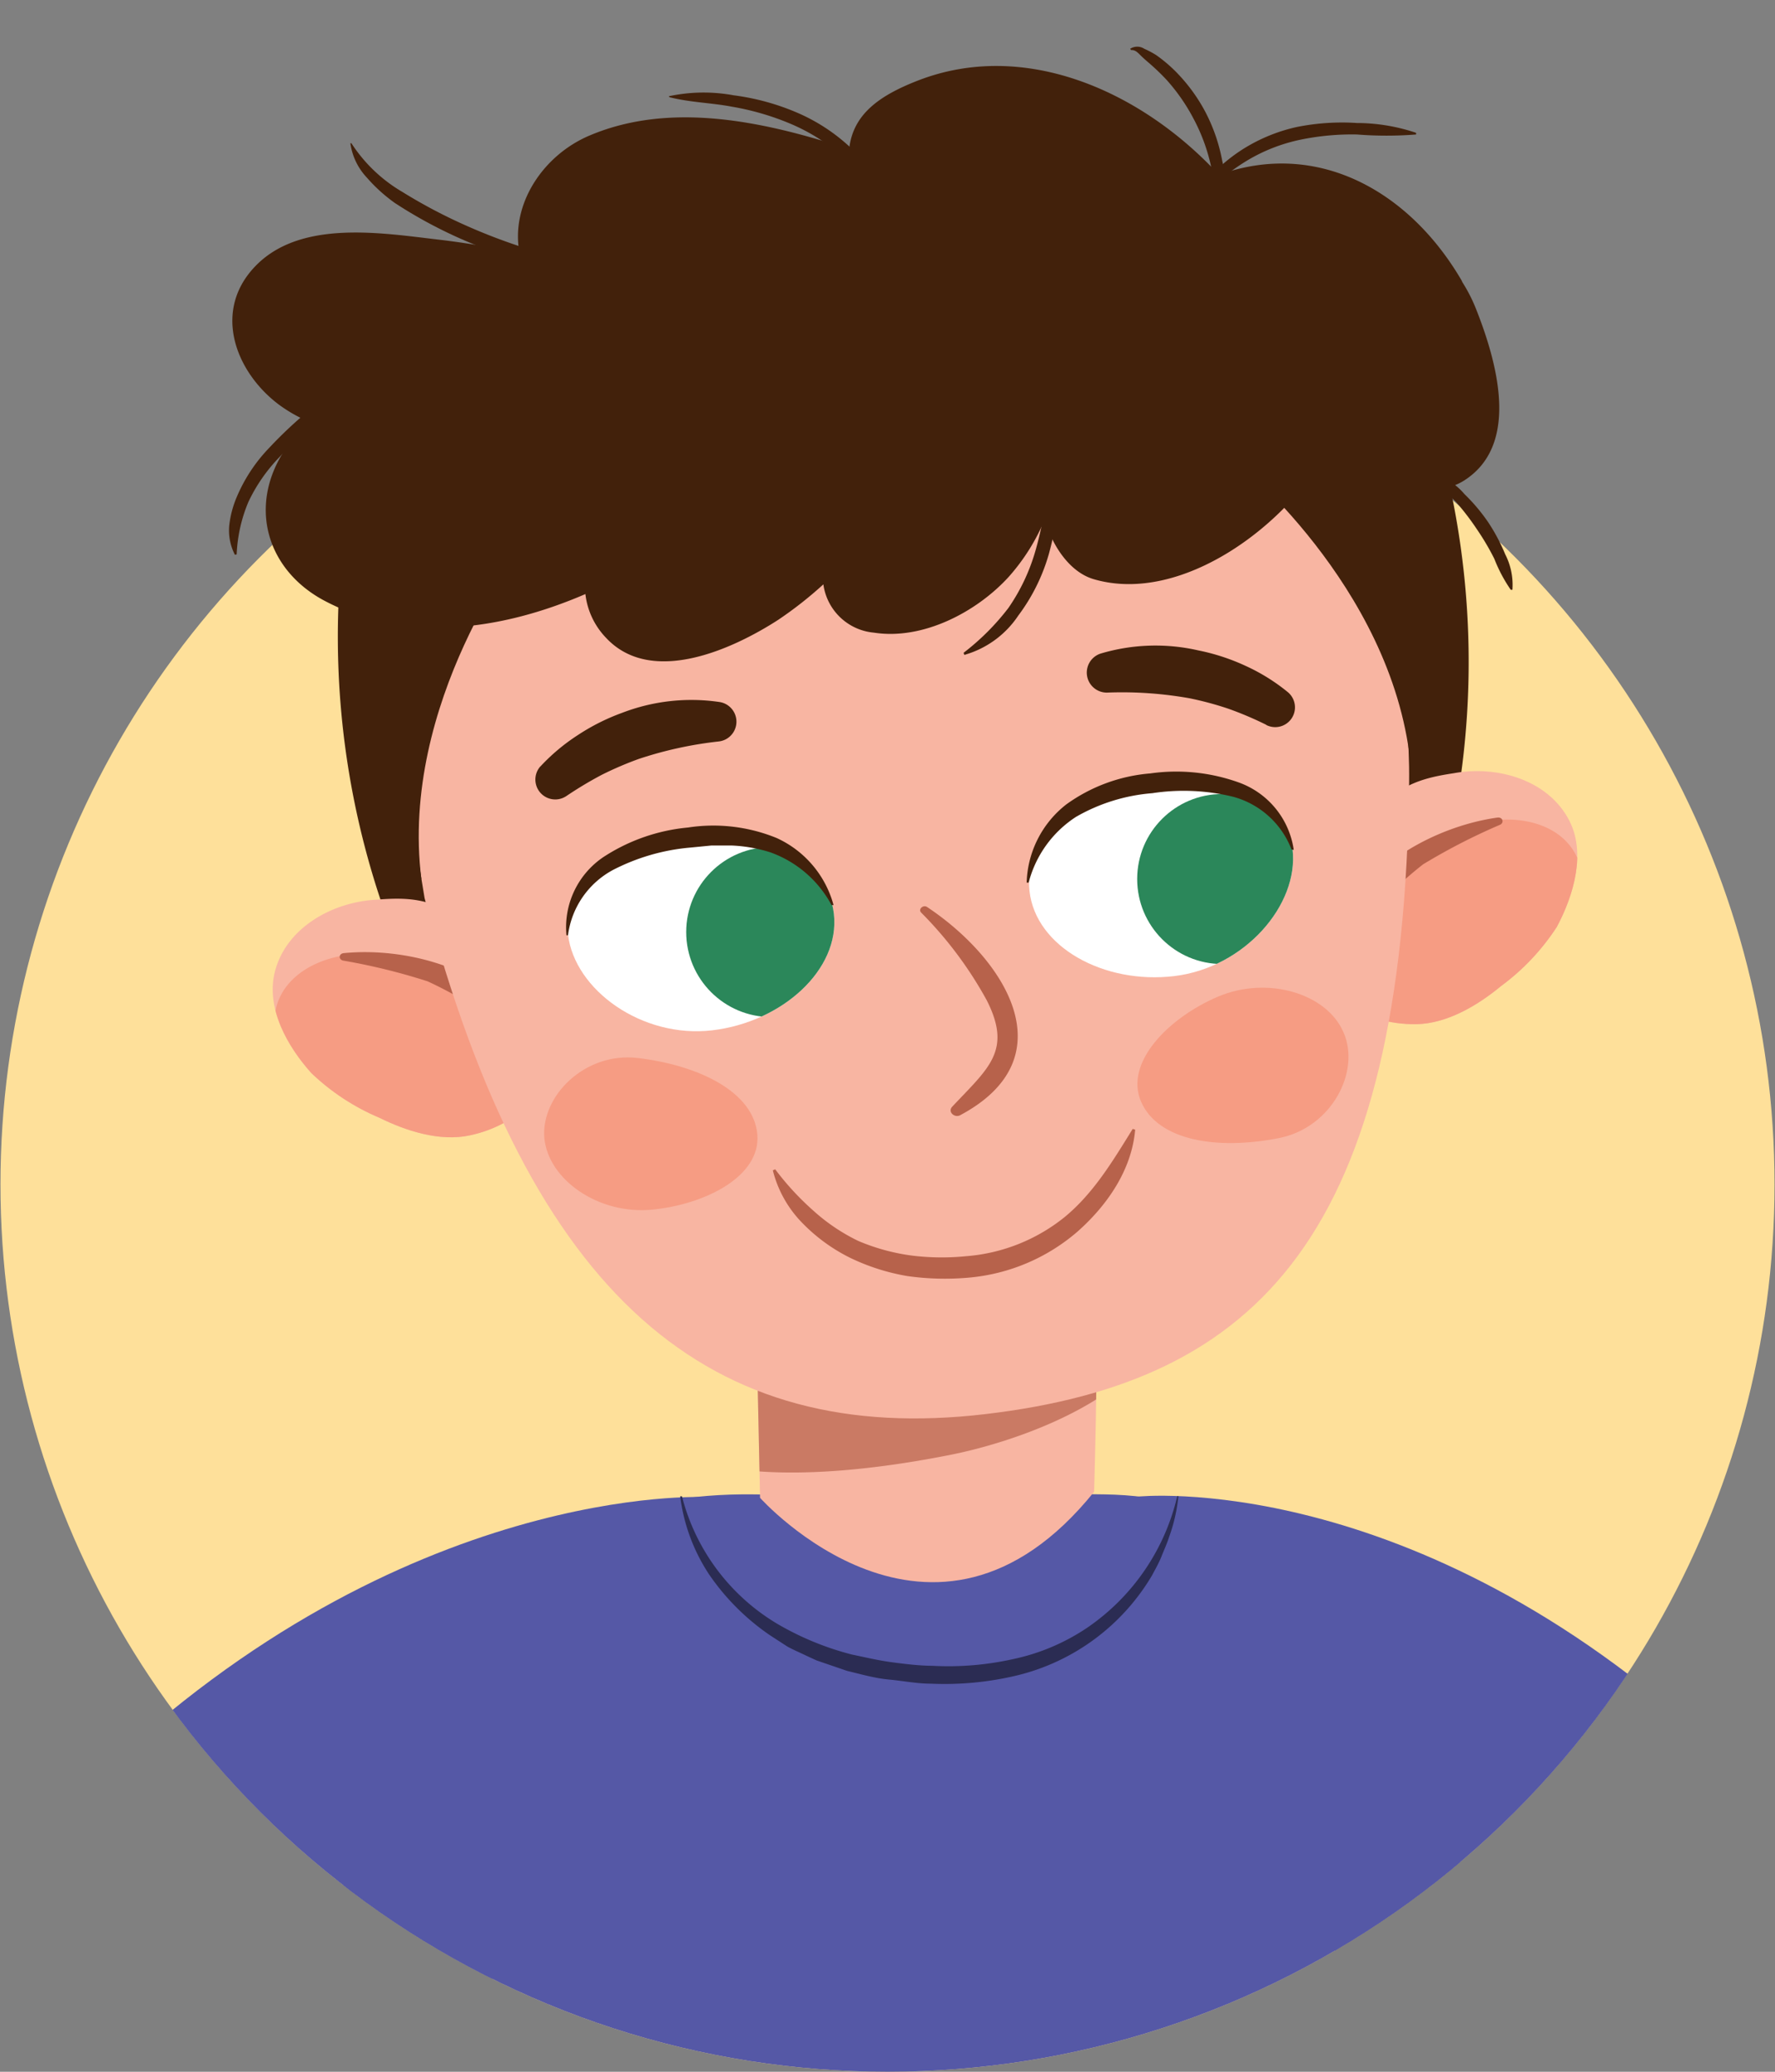
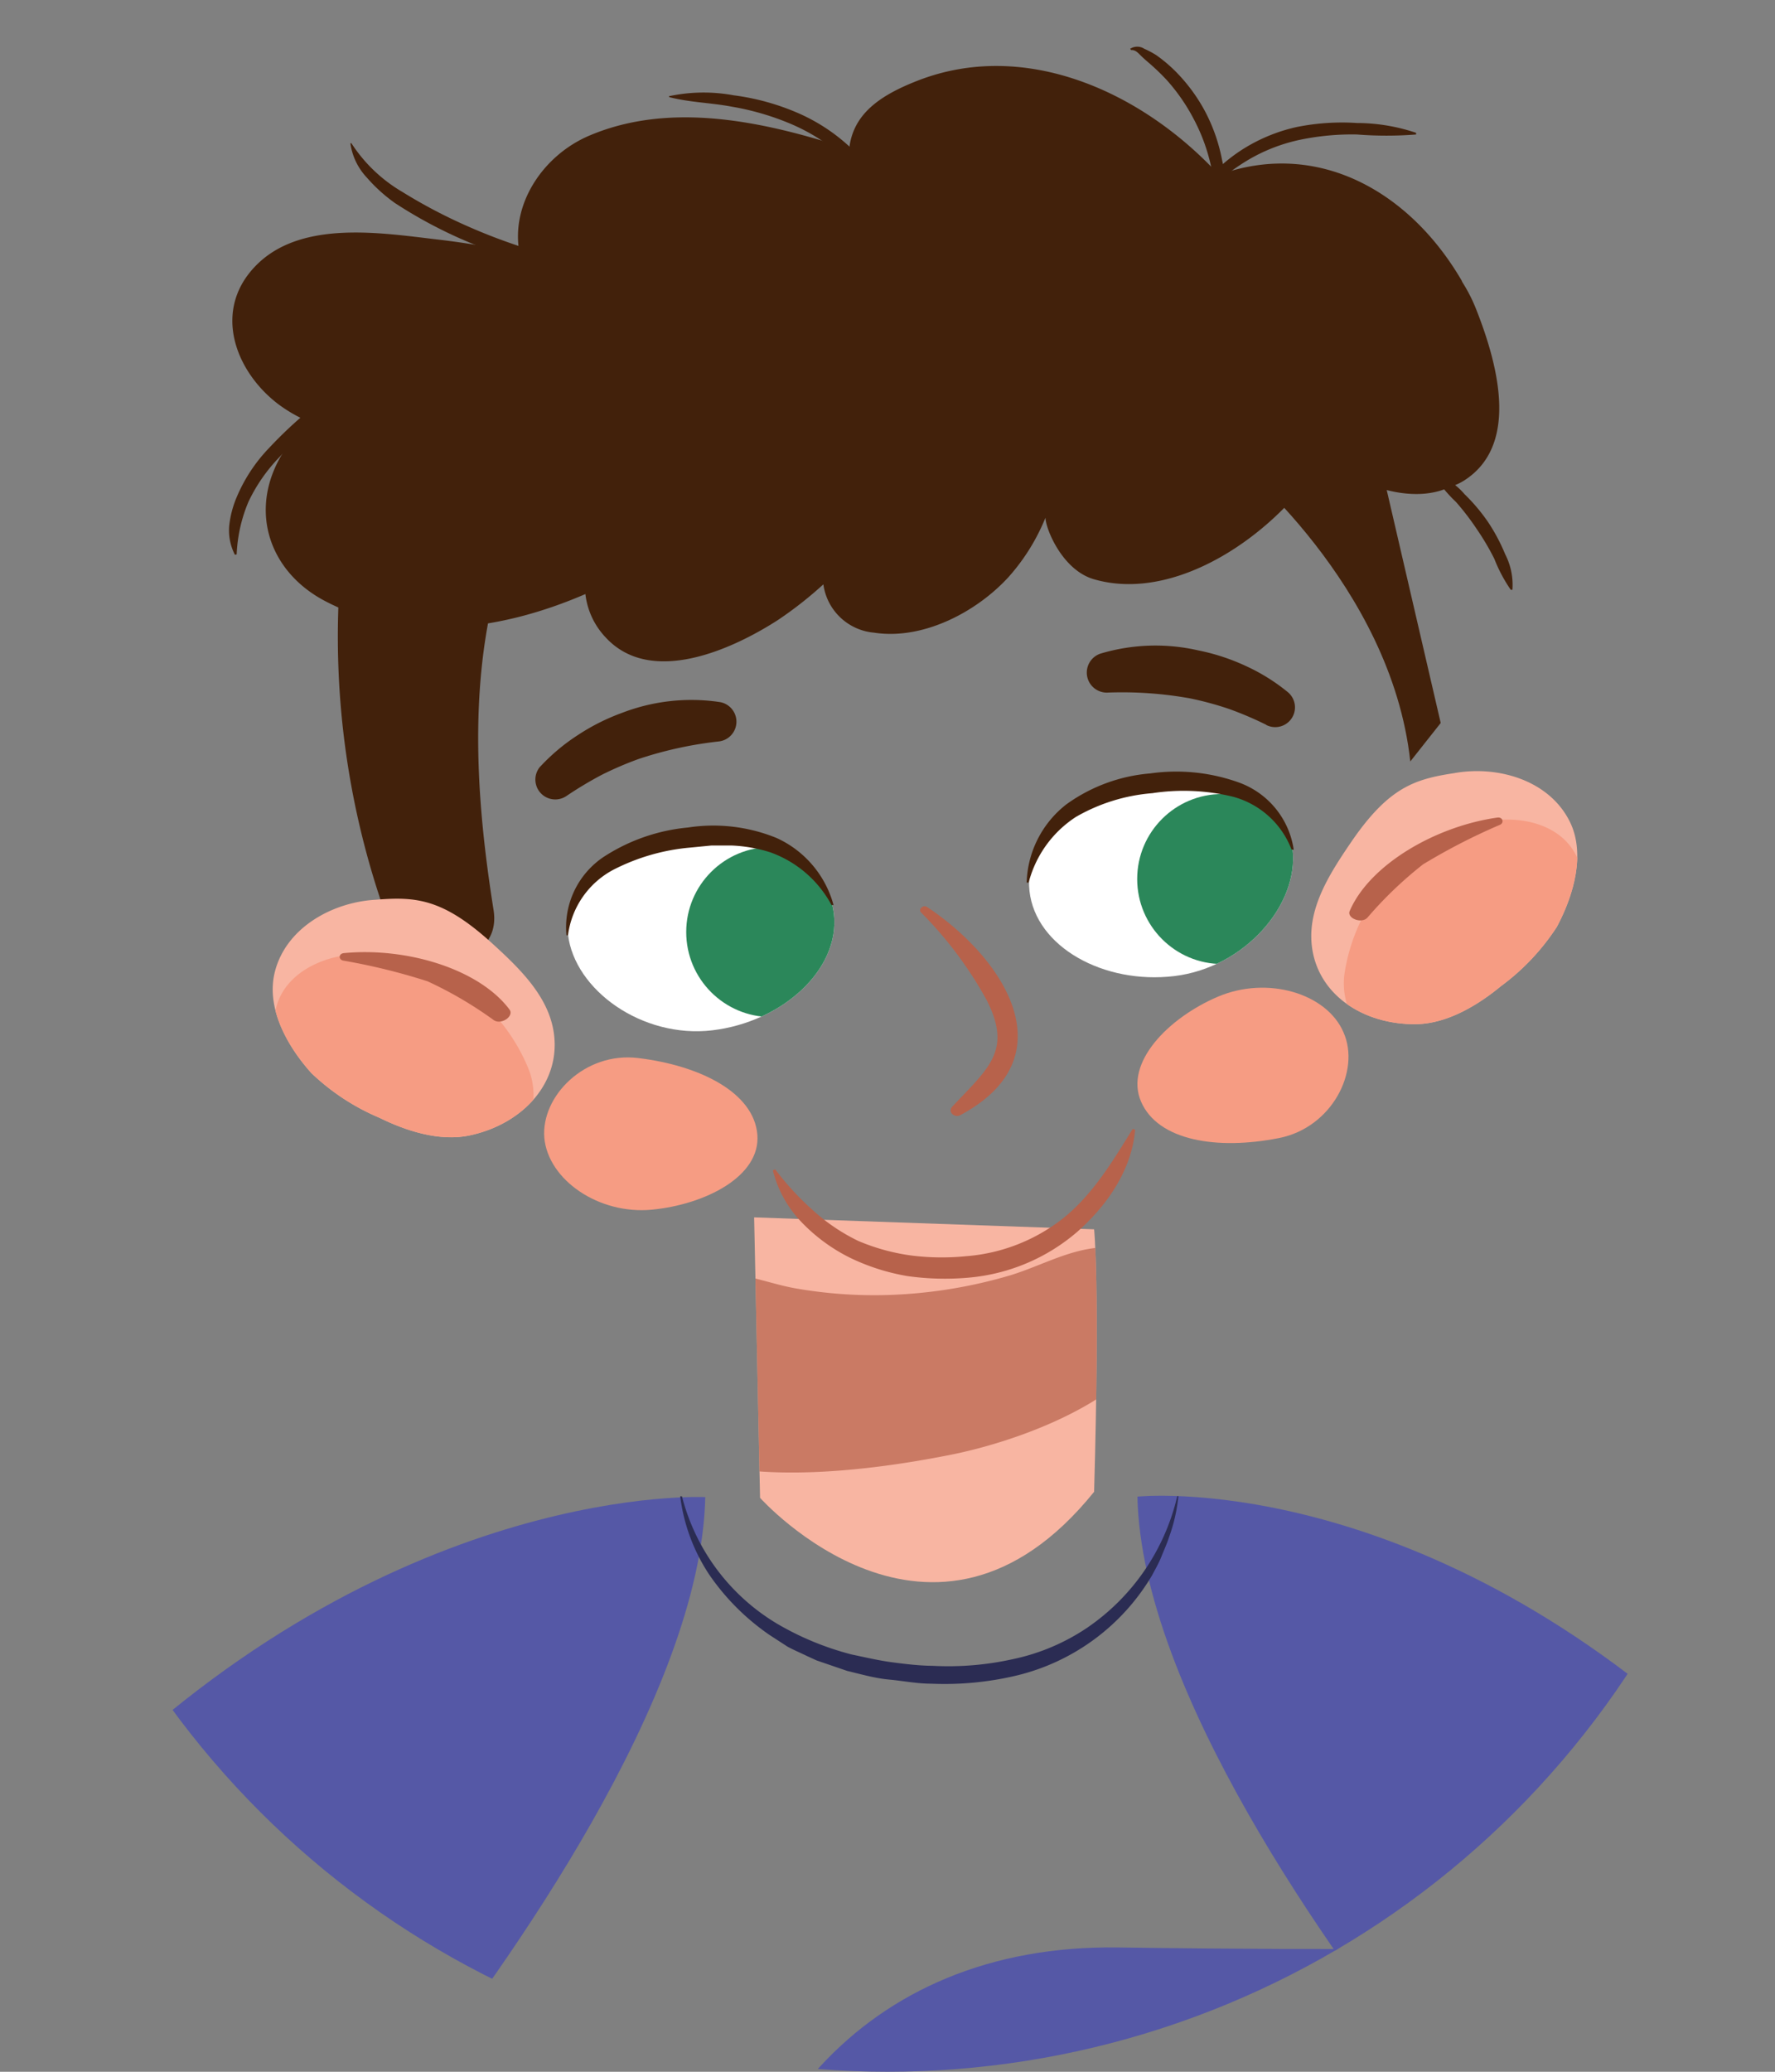
<svg xmlns="http://www.w3.org/2000/svg" width="150" height="175" viewBox="0 0 150 175">
  <rect x="0" y="0" width="150" height="175" fill="#808080" stroke="none" />
  <defs>
    <clipPath id="a">
      <path d="M0,100A75,75,0,0,0,150,100c0-16.48-4.08-97.22-4.08-97.22L4.24,2.85S0,83.74,0,100Z" fill="none" />
    </clipPath>
    <clipPath id="b">
      <path d="M92.46,103.84s.5,4.53,0,22.17c-13.61,16.88-28.23.51-28.23.51l-.5-23.69Z" fill="#f8b5a2" />
    </clipPath>
    <clipPath id="c">
      <path d="M132.58,69.25c-1.8-3.41-5.86-4.62-9.91-3.57a14.19,14.19,0,0,0-8.55,5.54c-1.87,2.48-3.51,5.33-3.29,8.37.32,4.34,4.33,7,8.9,6.92,2.63-.06,5.21-1.64,7.11-3.21a19.21,19.21,0,0,0,4.72-5C133,75.61,134.05,72,132.58,69.25Z" fill="none" />
    </clipPath>
    <clipPath id="d">
      <path d="M23.23,82.08c.95-3.73,4.63-5.85,8.81-5.77a14.26,14.26,0,0,1,9.6,3.42c2.39,2,4.65,4.38,5.14,7.38.7,4.3-2.59,7.83-7.06,8.79-2.57.56-5.44-.39-7.65-1.48a19,19,0,0,1-5.76-3.78C24.28,88.38,22.45,85.14,23.23,82.08Z" fill="none" />
    </clipPath>
    <clipPath id="e">
      <path d="M109.23,71.74c.55,4.7-4.06,10-10,10.71S87.53,80,87,75.27s4.35-9.14,10.27-9.84S108.67,67,109.23,71.74Z" fill="#fff" />
    </clipPath>
    <clipPath id="f">
      <path d="M48,78.93c.55,4.7,6.27,8.8,12.19,8.1S71,81.9,70.47,77.2,64.13,69.32,58.21,70,47.46,74.23,48,78.93Z" fill="#fff" />
    </clipPath>
  </defs>
  <g clip-path="url(#a)">
-     <circle cx="75" cy="100.04" r="74.96" fill="#fee09a" />
-     <path d="M124.09,164.5c-.75-20.76-11.85-38-30.75-38.27s-8,.3-29.62,0-33.95,15.27-34.88,35.81c-.12,2.46-.21,5.25-.28,8.26l9.82,9.81h78.55c2.49-2.88,4.95-5.78,7.34-8.74v0C124.23,169.11,124.16,166.81,124.09,164.5Z" fill="#5558a6" />
+     <path d="M124.09,164.5s-8,.3-29.62,0-33.95,15.27-34.88,35.81c-.12,2.46-.21,5.25-.28,8.26l9.82,9.81h78.55c2.49-2.88,4.95-5.78,7.34-8.74v0C124.23,169.11,124.16,166.81,124.09,164.5Z" fill="#5558a6" />
    <path d="M92.46,103.84s.5,4.53,0,22.17c-13.61,16.88-28.23.51-28.23.51l-.5-23.69Z" fill="#f8b5a2" />
    <g clip-path="url(#b)">
      <path d="M98.83,106.87a3.32,3.32,0,0,0-2.36-2.39c-.28,0-.57-.07-.85-.09a5,5,0,0,0-2.31,1.09,1.66,1.66,0,0,0-.62-.08c-2.54.26-4.8,1.54-7.23,2.3a40.81,40.81,0,0,1-8.88,1.61,38.56,38.56,0,0,1-9.1-.44c-3-.47-6-2.1-9-.86a4.12,4.12,0,0,0-2.41,3.38,4.43,4.43,0,0,0-1.23.35A4.29,4.29,0,0,0,52.19,116c1,11.6,21.5,8.21,28.17,6.88S101,116.63,98.83,106.87Z" fill="#b7624b" opacity="0.7" />
    </g>
-     <path d="M118.94,29.46c-1.54-3.79-6.5-2.71-7.57.28-.31-.4-.61-.81-.93-1.21-3.27-4-9.73.81-6.44,4.86,8,9.9,9.92,22.46,10.25,34.87.08,2.88,2.58,3.85,4.77,3.27a3.83,3.83,0,0,0,4-3.27A70.23,70.23,0,0,0,118.94,29.46Z" fill="#42210b" />
    <path d="M132.58,69.25c-1.8-3.41-6.1-4.6-9.71-3.94-3.38.51-5.57,1.23-8.75,5.91-1.74,2.56-3.51,5.33-3.29,8.37.32,4.34,4.33,7,8.9,6.92,2.63-.06,5.21-1.64,7.11-3.21a19.21,19.21,0,0,0,4.72-5C133,75.61,134.05,72,132.58,69.25Z" fill="#f8b5a2" />
    <g clip-path="url(#c)">
      <path d="M133.21,72.29c-1.38-2.79-5.09-3.64-8.61-2.69a15.64,15.64,0,0,0-10.95,12.45,6,6,0,0,0,3.52,6.52,6.09,6.09,0,0,0,5.91-.8c3.25-.71,5.8-2.94,7.7-5.14C133.49,79.5,135,75.81,133.21,72.29Z" fill="#f69c83" />
    </g>
    <path d="M126.54,69.06c-5.26.74-10.81,4-12.48,7.89-.26.61,1,1.11,1.5.56a33,33,0,0,1,4.7-4.5,51.9,51.9,0,0,1,6.52-3.35C127.12,69.49,127,69,126.54,69.06Z" fill="#b7624b" />
    <path d="M30,39.59c.81-4,5.89-3.85,7.49-1.11.23-.45.45-.91.69-1.36,2.48-4.55,9.71-1,7.22,3.59-6.1,11.21-5.64,23.9-3.69,36.16.45,2.84-1.83,4.26-4.09,4.09a3.84,3.84,0,0,1-4.58-2.47A70.22,70.22,0,0,1,30,39.59Z" fill="#42210b" />
    <path d="M23.23,82.08c.95-3.73,4.87-5.88,8.53-6.08,3.41-.28,5.7-.09,9.88,3.73,2.28,2.08,4.65,4.38,5.14,7.38.7,4.3-2.59,7.83-7.06,8.79-2.57.56-5.44-.39-7.65-1.48a19,19,0,0,1-5.76-3.78C24.28,88.38,22.45,85.14,23.23,82.08Z" fill="#f8b5a2" />
    <g clip-path="url(#d)">
      <path d="M23.32,85.19c.7-3,4.11-4.72,7.75-4.61a15.63,15.63,0,0,1,13.54,9.58,6,6,0,0,1-1.92,7.15,6.07,6.07,0,0,1-5.93.59c-3.33.07-6.33-1.52-8.68-3.21C24.71,92.26,22.43,89,23.32,85.19Z" fill="#f69c83" />
    </g>
    <path d="M29.06,80.51c5.29-.51,11.43,1.33,14,4.77.4.55-.68,1.31-1.32.9a32.92,32.92,0,0,0-5.61-3.29A52.29,52.29,0,0,0,29,81.14C28.59,81.05,28.61,80.55,29.06,80.51Z" fill="#b7624b" />
-     <path d="M119.08,66.09c-.44,38.2-12.7,50.64-35.82,53.36s-38.44-9.58-47.38-43.59C29.19,37.29,48.77,21.74,71.89,19S119.4,37.28,119.08,66.09Z" fill="#f8b5a2" />
    <path d="M45.66,64.75a16.69,16.69,0,0,1,3.19-2.67,17.84,17.84,0,0,1,3.73-1.87,16.3,16.3,0,0,1,8.23-.91,1.68,1.68,0,0,1-.07,3.33h0A32.71,32.71,0,0,0,54,64.1a29,29,0,0,0-3.15,1.35,32.46,32.46,0,0,0-3,1.8l0,0a1.68,1.68,0,0,1-2.18-2.52Z" fill="#42210b" />
    <path d="M107,61.22a29.43,29.43,0,0,0-3.18-1.35,27.41,27.41,0,0,0-3.31-.89,32.58,32.58,0,0,0-6.86-.48h0A1.69,1.69,0,0,1,93,55.21a16.21,16.21,0,0,1,8.27-.27,17.78,17.78,0,0,1,4,1.31,16.27,16.27,0,0,1,3.53,2.19,1.67,1.67,0,0,1-1.79,2.8Z" fill="#42210b" />
    <path d="M78.34,76.61c-.32-.21-.77.19-.5.47a32.9,32.9,0,0,1,5.54,7.4c2.18,4.28.15,5.74-2.91,9-.42.45.23,1,.71.7C90.24,89.32,84.94,81,78.34,76.61Z" fill="#b7624b" />
    <path d="M109.23,71.74c.55,4.7-4.06,10-10,10.71S87.53,80,87,75.27s4.35-9.14,10.27-9.84S108.67,67,109.23,71.74Z" fill="#fff" />
    <g clip-path="url(#e)">
      <circle cx="103.28" cy="74.25" r="7.18" fill="#2b875a" />
    </g>
    <path d="M48,78.93c.55,4.7,6.27,8.8,12.19,8.1S71,81.9,70.47,77.2,64.13,69.32,58.21,70,47.46,74.23,48,78.93Z" fill="#fff" />
    <g clip-path="url(#f)">
      <circle cx="65.17" cy="78.73" r="7.18" fill="#2b875a" />
    </g>
    <path d="M46,96.13c.34,3.54,4.6,6.48,9.09,6.05S64.3,99.37,64,95.83,59.17,90,53.91,89.37C49.43,88.83,45.7,92.59,46,96.13Z" fill="#f69c83" />
    <path d="M113.53,87.19c-1.42-3.29-6.43-4.78-10.61-3S95,89.77,96.43,93.06s6.41,4.11,11.66,3.07C112.55,95.25,115,90.48,113.53,87.19Z" fill="#f69c83" />
    <path d="M95.93,95.42c-.29,3.39-2.34,6.37-4.87,8.61a16.22,16.22,0,0,1-9.3,3.9,22.65,22.65,0,0,1-5.07-.14,18,18,0,0,1-4.86-1.55,14.78,14.78,0,0,1-4.09-3,9.71,9.71,0,0,1-2.43-4.38l.2-.09a23.25,23.25,0,0,0,3.21,3.48,16,16,0,0,0,3.81,2.57A17.36,17.36,0,0,0,77,106.05a20.57,20.57,0,0,0,4.64.06A15.11,15.11,0,0,0,90,102.78c2.41-2,4-4.64,5.72-7.42Z" fill="#b7624b" />
    <path d="M109.14,71.75a7.33,7.33,0,0,0-4.94-4.45A17.61,17.61,0,0,0,97.38,67a15.32,15.32,0,0,0-6.45,2,9.42,9.42,0,0,0-4,5.55h-.17a8.69,8.69,0,0,1,3.36-6.61,14.08,14.08,0,0,1,7.09-2.61,15.64,15.64,0,0,1,7.52.78,7.12,7.12,0,0,1,4.6,5.68Z" fill="#42210b" />
    <path d="M47.87,79A7.15,7.15,0,0,1,51,72.39a15.72,15.72,0,0,1,7.14-2.49,14.14,14.14,0,0,1,7.5.89,8.73,8.73,0,0,1,4.8,5.66l-.17,0A9.49,9.49,0,0,0,65.11,72a12.48,12.48,0,0,0-3.28-.58c-.57,0-1.14,0-1.71,0l-1.74.17a17.52,17.52,0,0,0-6.57,1.89A7.32,7.32,0,0,0,48,79Z" fill="#42210b" />
    <path d="M124.74,26.11a13.32,13.32,0,0,0-1.17-2.29.84.84,0,0,0-.06-.14c-4.46-7.63-12.26-11.89-20.5-8.91C96.45,7.67,86.56,3.29,77.53,6.82c-3.22,1.26-5.46,2.83-5.77,5.78-7.44-2.45-15.19-4-21.92-1.16-3.93,1.65-6.71,5.8-5.94,9.92-2.29-.46-4.6-.86-6.93-1.13-4.72-.55-11.43-1.66-15.25,2.11s-1.9,9,1.81,11.81a12.52,12.52,0,0,0,2.55,1.46,14.19,14.19,0,0,0-1.93,2.27c-3.25,4.8-1.64,10.29,3.32,12.89,6.76,3.55,14.75,2.54,22-.59a6.37,6.37,0,0,0,1.73,3.68c3.82,4.12,10.69,1,14.56-1.5a32.73,32.73,0,0,0,3.82-3,4.74,4.74,0,0,0,4.28,4.08c4.11.64,8.65-1.72,11.38-4.71a17.28,17.28,0,0,0,3.11-5c0,.88,1.39,4.42,4.1,5.2,7.45,2.16,16.45-4.64,19.91-11.13,1.74,2.22-.7.79,1.62,2.24s6,2.36,8.59,1.07a4.49,4.49,0,0,0,1.11-.49C128.33,37.71,126.71,31.08,124.74,26.11Z" fill="#42210b" />
    <path d="M32.22,45.25c.35-.16,12,.69,12,.69s-10.48,13.4-8.61,28.32l-3.25-2.58Z" fill="#42210b" />
    <path d="M115.78,35.32c-.38-.07-11.53,3.45-11.53,3.45s13.3,10.61,14.93,25.55l2.57-3.25Z" fill="#42210b" />
    <path d="M121.21,40.05a5.44,5.44,0,0,1,2.55,1.69,15.4,15.4,0,0,1,2,2.37,15.64,15.64,0,0,1,1.44,2.71,5.65,5.65,0,0,1,.61,3l-.14,0a12.75,12.75,0,0,1-1.39-2.62,21.41,21.41,0,0,0-1.47-2.49,21.86,21.86,0,0,0-1.76-2.3,12.31,12.31,0,0,1-1.9-2.29Z" fill="#42210b" />
    <path d="M102,16.32c0,.24-.36.23-.44,0a.58.58,0,0,1,.1-.44,6.26,6.26,0,0,1,.34-.55,8.6,8.6,0,0,1,.83-1,14.12,14.12,0,0,1,2-1.6,14.32,14.32,0,0,1,4.75-2,19.38,19.38,0,0,1,5.09-.34,15.77,15.77,0,0,1,5,.83v.14a31.78,31.78,0,0,1-5,0,21.47,21.47,0,0,0-4.82.45,14.52,14.52,0,0,0-4.44,1.74,17.91,17.91,0,0,0-2,1.4l-1,.76a4.57,4.57,0,0,1-.49.38c-.15.14-.18.09-.13.17Z" fill="#42210b" />
    <path d="M95.51,4.12a1.09,1.09,0,0,1,1.19,0,8,8,0,0,1,1,.53A12.3,12.3,0,0,1,99.31,6a14.44,14.44,0,0,1,2.57,3.49,14.72,14.72,0,0,1,1.41,4.11,7.65,7.65,0,0,1-.2,4.29l-.14,0c-.3-1.41-.35-2.74-.66-4.07a15.54,15.54,0,0,0-1.42-3.78,16,16,0,0,0-2.3-3.31,19.31,19.31,0,0,0-1.46-1.4c-.26-.22-.52-.45-.76-.69s-.45-.44-.77-.41Z" fill="#42210b" />
    <path d="M56.52,8.13A14,14,0,0,1,62,8.05a20.13,20.13,0,0,1,5.3,1.44,15.57,15.57,0,0,1,4.6,3,8.59,8.59,0,0,1,2.81,4.68l-.13.05a25.66,25.66,0,0,0-3.37-4,16.29,16.29,0,0,0-4.37-2.75,22.46,22.46,0,0,0-5-1.46c-1.73-.33-3.48-.35-5.27-.8Z" fill="#42210b" />
    <path d="M29.69,12.09A12.87,12.87,0,0,0,34,16.21a44.16,44.16,0,0,0,5.4,2.85,48.14,48.14,0,0,0,5.74,2.13c2,.59,4,.95,6,1.64L51,23a18.59,18.59,0,0,1-6.2-.8,37.83,37.83,0,0,1-5.93-2.06,38.83,38.83,0,0,1-5.51-3A13.6,13.6,0,0,1,31,15a5.3,5.3,0,0,1-1.39-2.89Z" fill="#42210b" />
    <path d="M19.85,46.86a4.5,4.5,0,0,1-.48-2.45A8.54,8.54,0,0,1,20,42a13.58,13.58,0,0,1,2.72-4.14,36.23,36.23,0,0,1,3.56-3.33,7,7,0,0,1,2.24-1.21,3.43,3.43,0,0,1,2.52.15l0,.13a7,7,0,0,0-4.08,1.73,45.44,45.44,0,0,0-3.36,3.3,14,14,0,0,0-2.61,3.77A12.74,12.74,0,0,0,20,46.83Z" fill="#42210b" />
-     <path d="M81.43,55.14a20.3,20.3,0,0,0,3.79-3.79,16.41,16.41,0,0,0,2.28-4.82,28.67,28.67,0,0,0,1-5.32,38.4,38.4,0,0,1,.61-5.5h.14a19.66,19.66,0,0,1,.26,5.57,24.6,24.6,0,0,1-.89,5.57A15.94,15.94,0,0,1,86.05,52a8.14,8.14,0,0,1-4.56,3.32Z" fill="#42210b" />
    <path d="M124.27,171.42c6.59-8.19,13.2-16.42,20.54-23.94-25.46-23.55-48.69-21.06-48.69-21.06.35,16.34,16.31,38.58,24.7,49.17C122,174.21,123.14,172.82,124.27,171.42Z" fill="#5558a6" />
    <path d="M34.68,176.46c8-10.19,24.56-33.22,24.92-50,0,0-25.47-1.31-51.37,23.59Z" fill="#5558a6" />
    <path d="M99.58,126.39a14,14,0,0,1-.78,3.43c-.18.57-.43,1.1-.65,1.66s-.52,1.07-.8,1.6a18.26,18.26,0,0,1-11.44,8.45,26.27,26.27,0,0,1-7.22.69c-1.2,0-2.38-.24-3.57-.35s-2.36-.45-3.53-.73l-1.72-.59-.85-.29-.83-.38c-.55-.27-1.11-.5-1.64-.79l-1.54-1A19.74,19.74,0,0,1,59.93,133a15.45,15.45,0,0,1-2.45-6.61l.15,0a17.62,17.62,0,0,0,8,10.74A24.55,24.55,0,0,0,72,139.76c1.12.23,2.24.5,3.38.65s2.28.29,3.43.3a25.18,25.18,0,0,0,6.82-.57,17.76,17.76,0,0,0,6.28-2.67,18.57,18.57,0,0,0,7.58-11.1Z" fill="#2b2c53" />
  </g>
</svg>